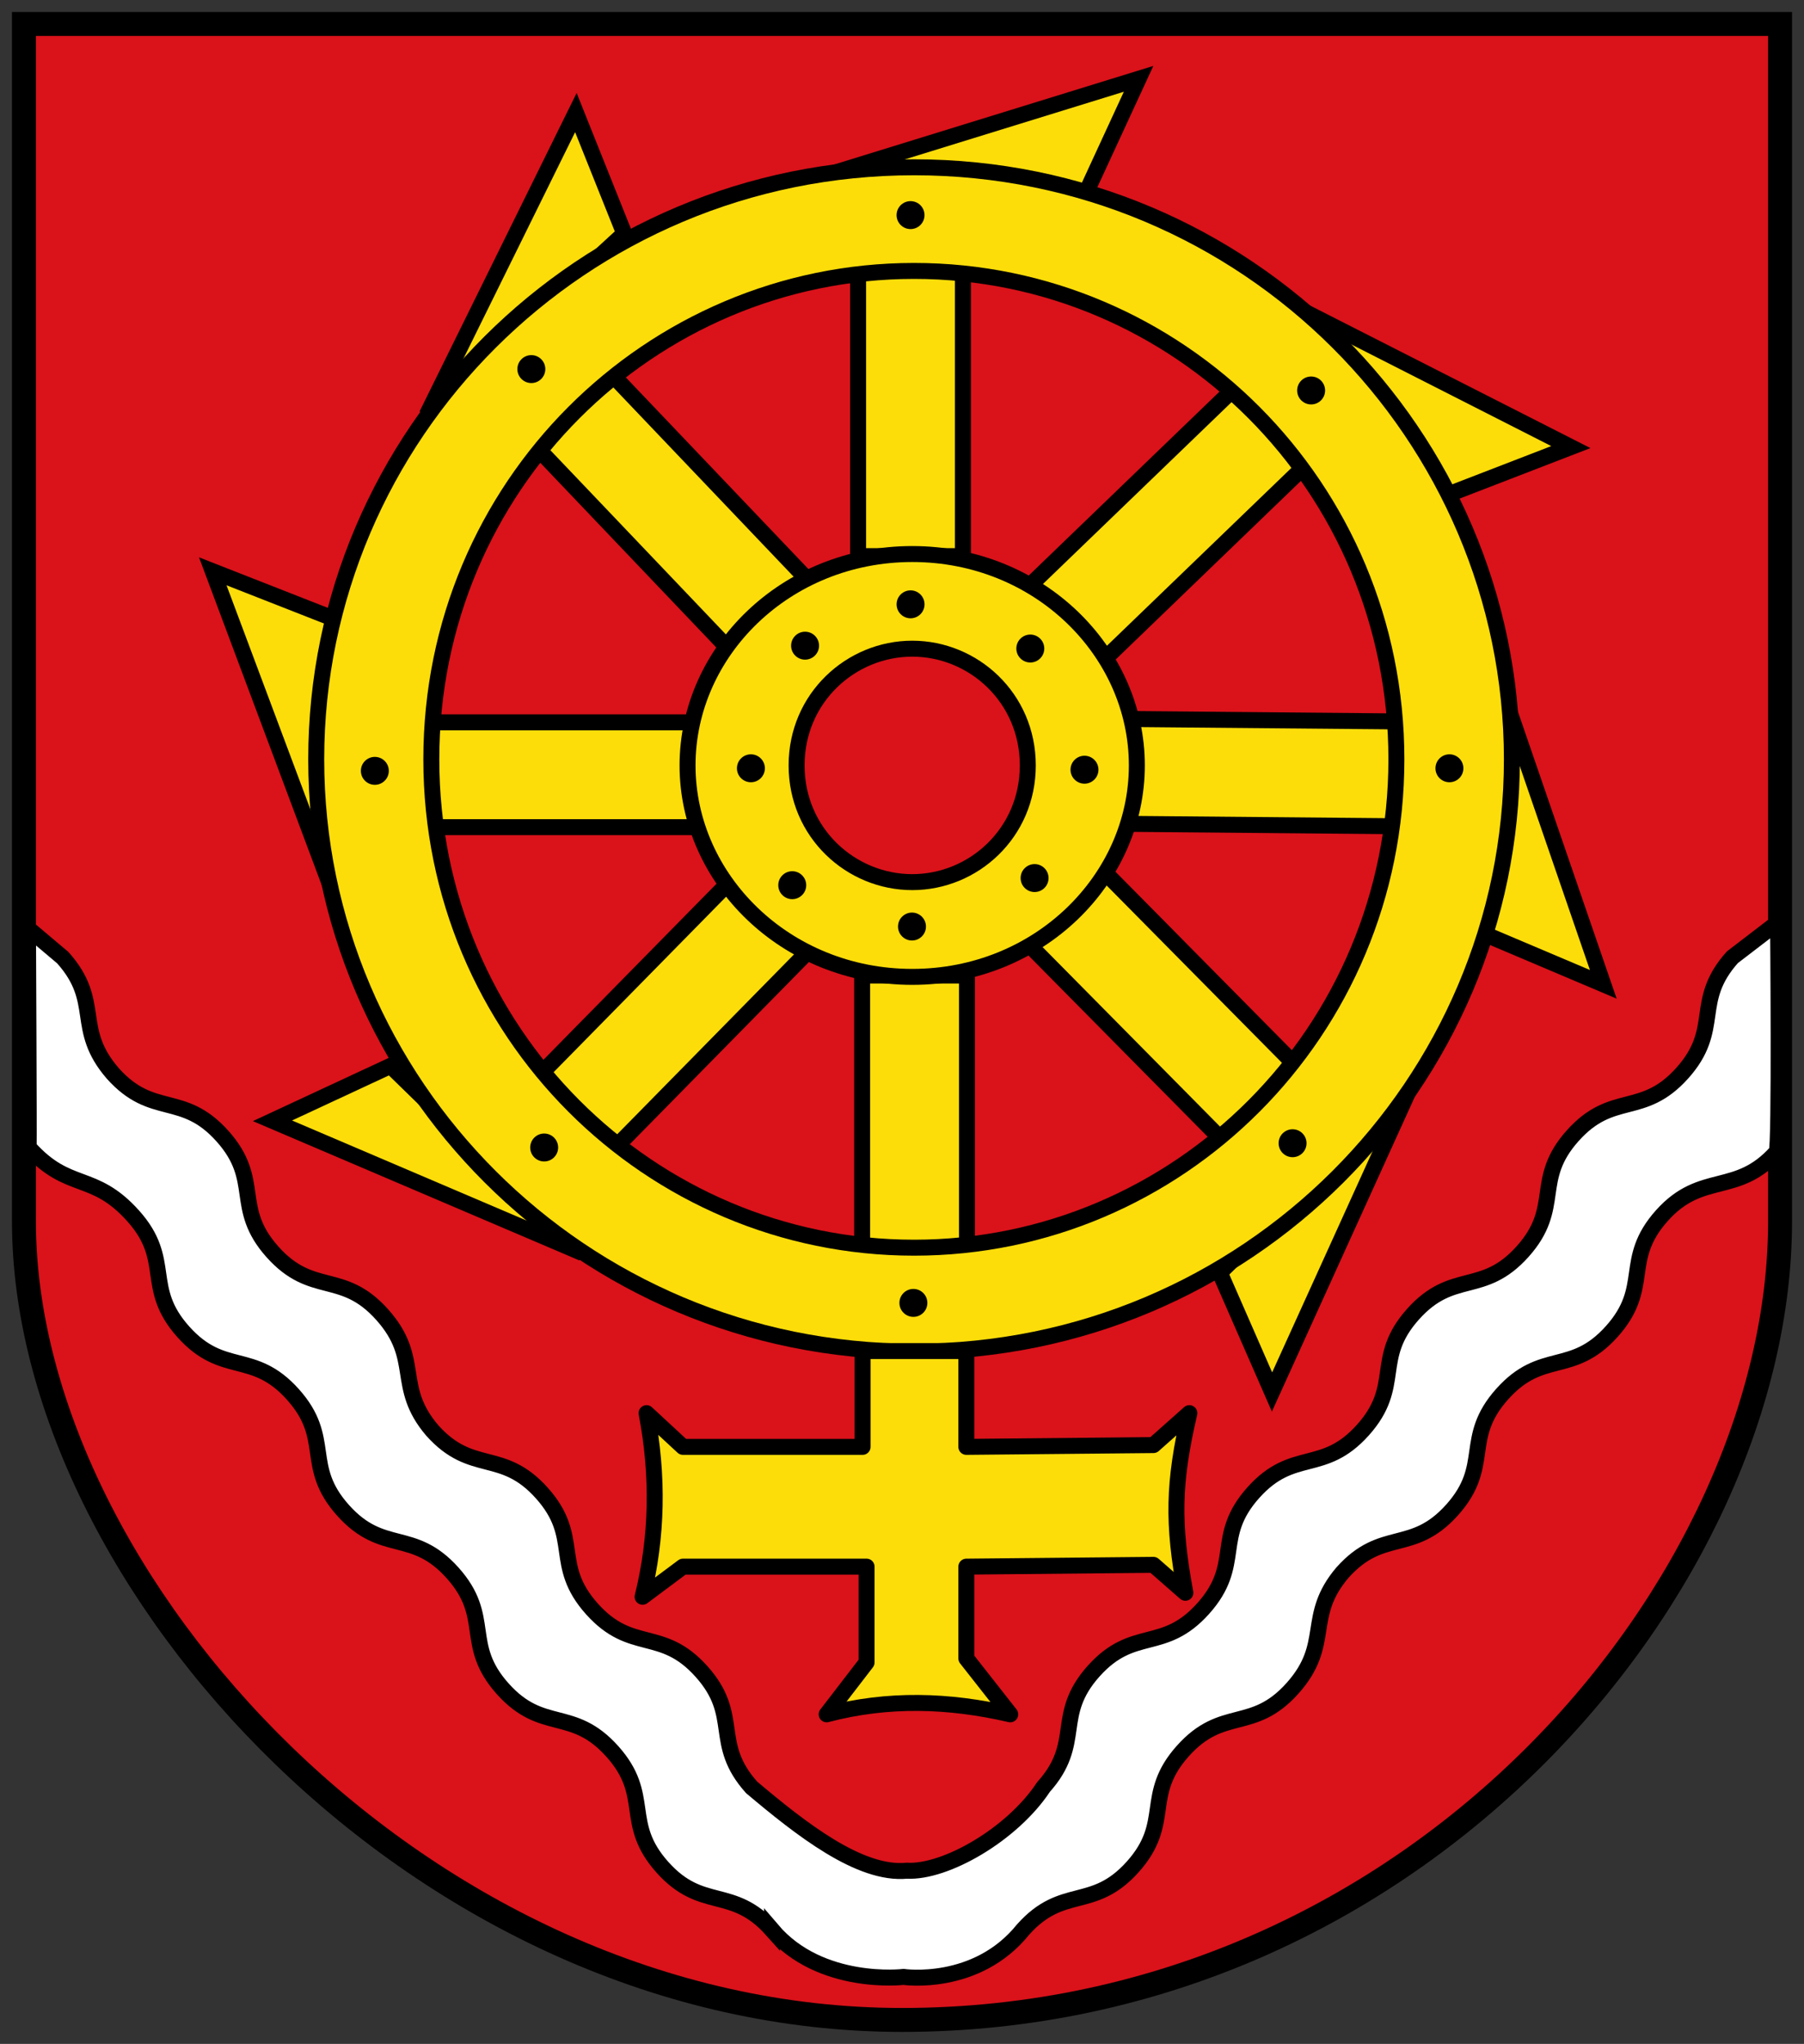
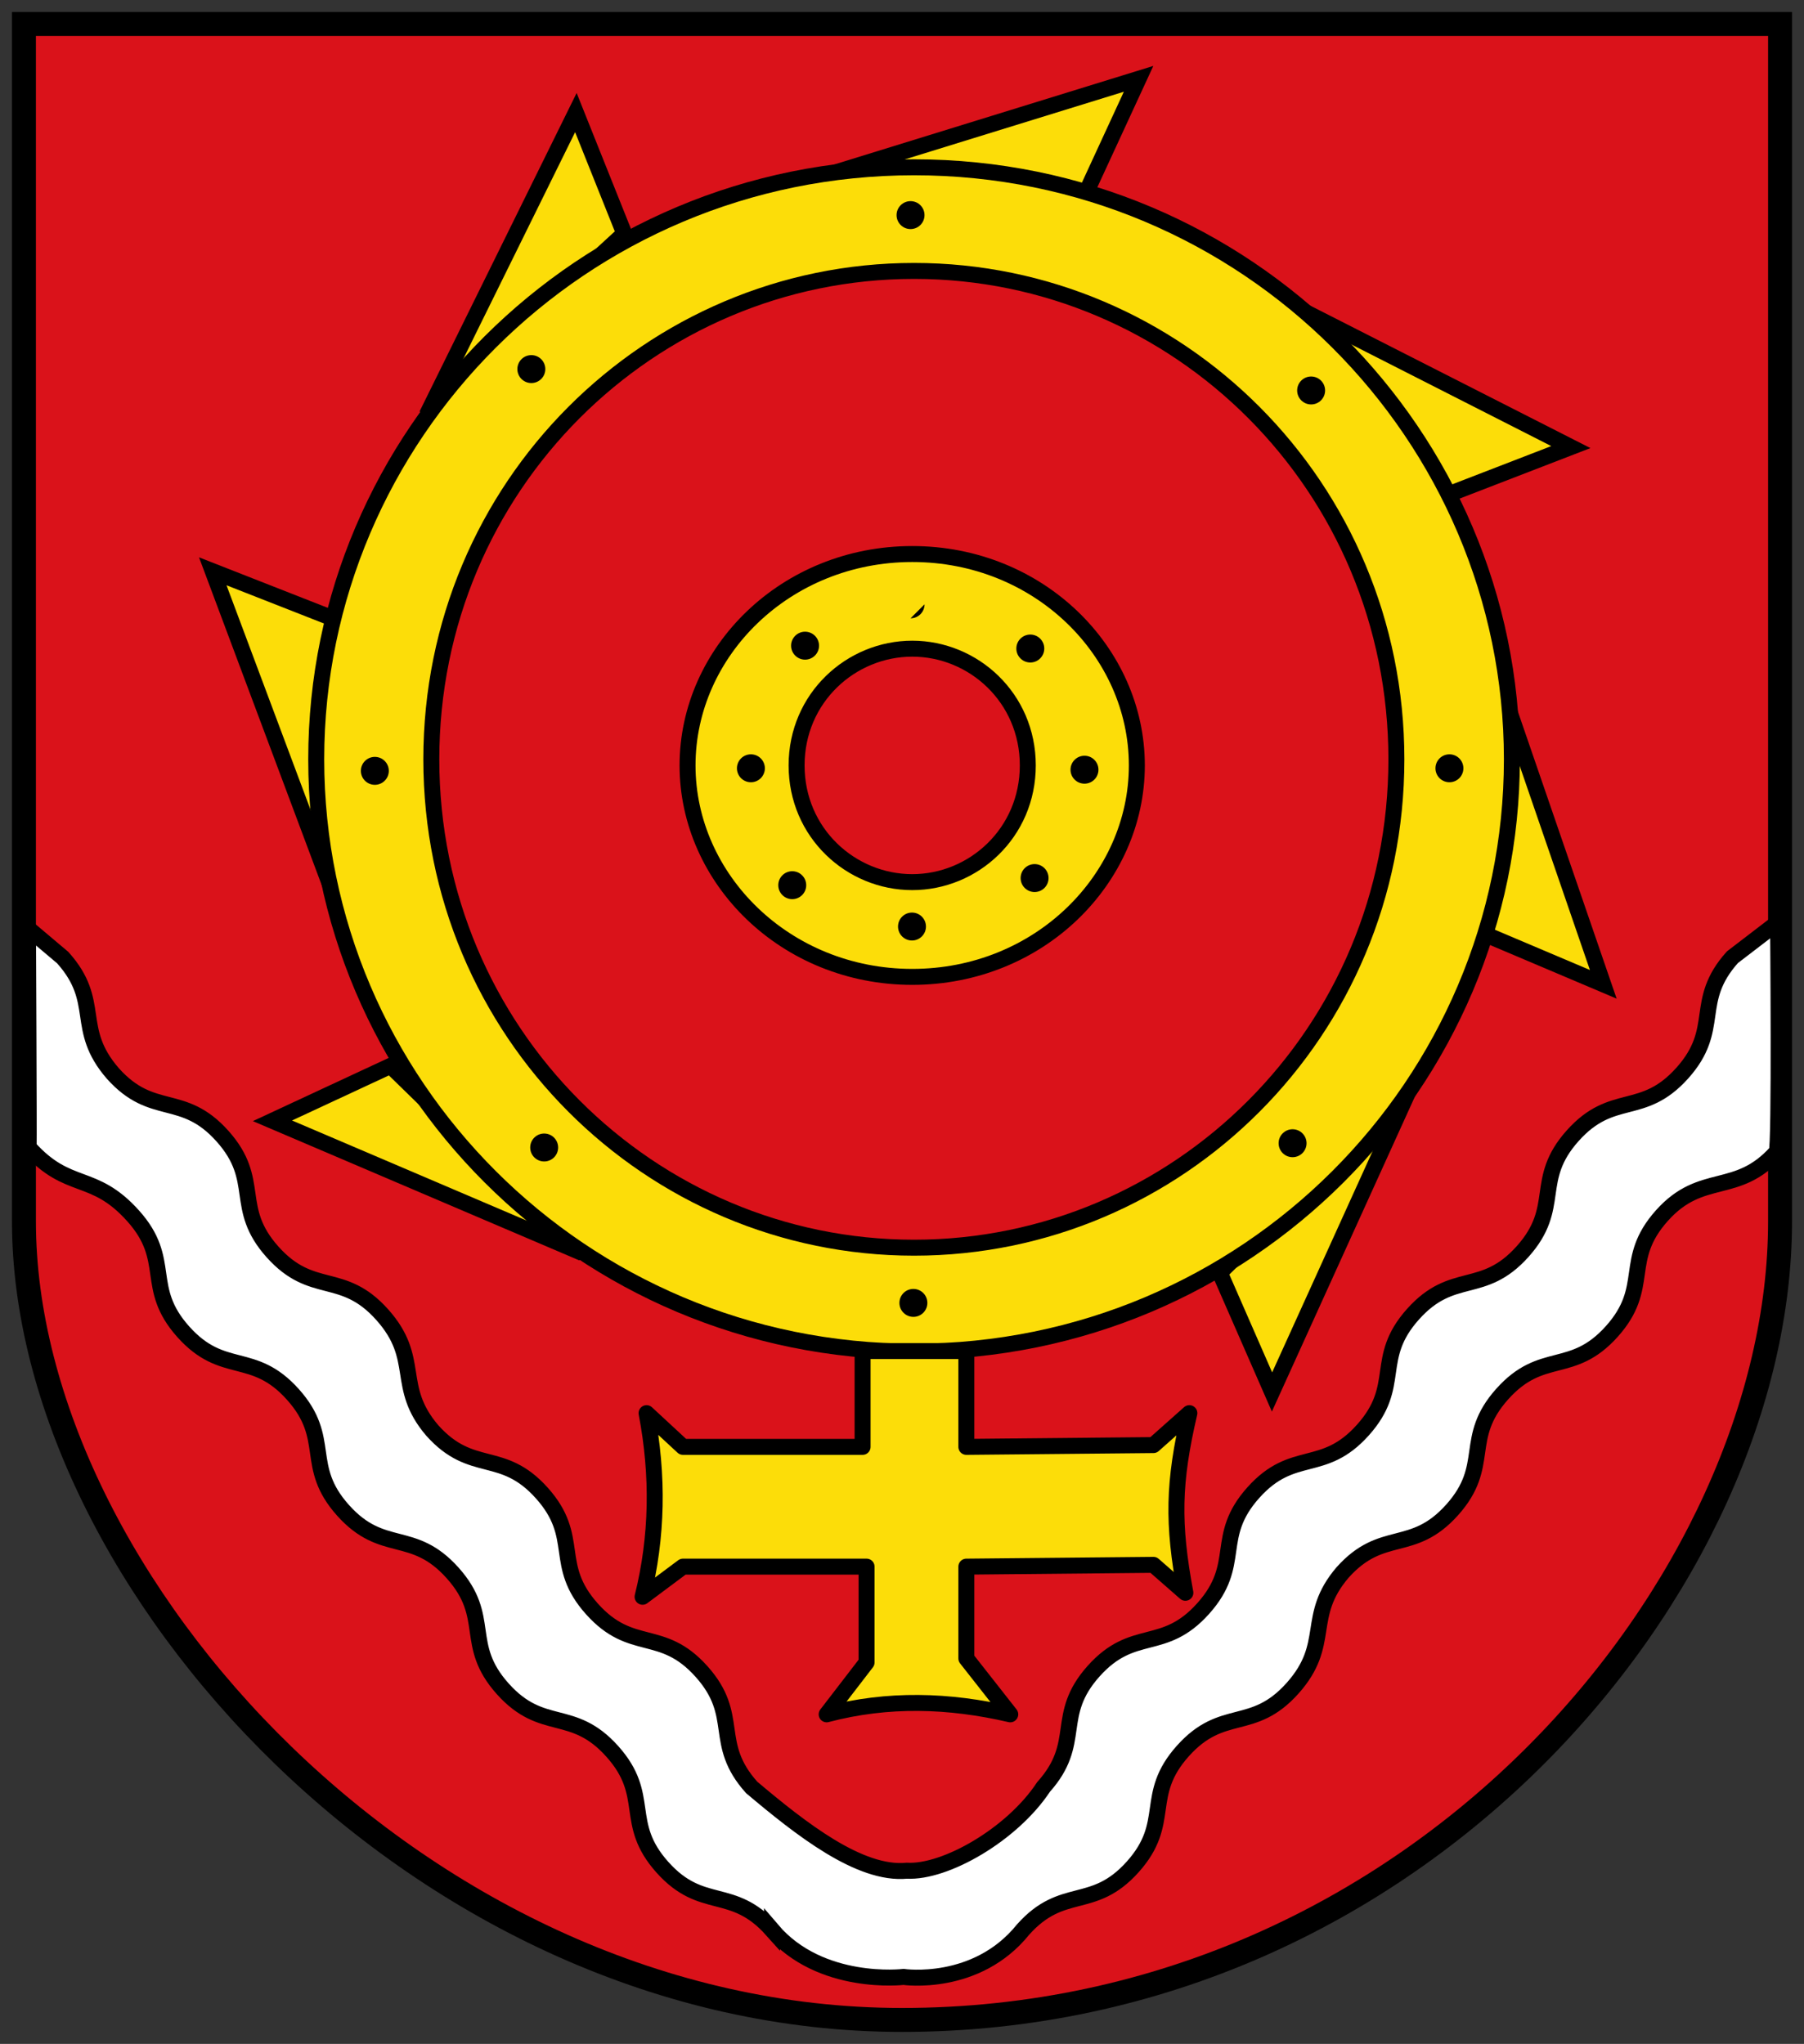
<svg xmlns="http://www.w3.org/2000/svg" xmlns:xlink="http://www.w3.org/1999/xlink" height="512" width="452" version="1.1">
  <rect width="100%" height="100%" fill="#333333" stroke="none" />
  <g transform="translate(0,-540.362)">
    <g transform="translate(16,-6)">
      <path stroke-linejoin="miter" d="m-10,552.36,440,0,0,300c0,90-90,200-220,200-120,0-220-110-220-200z" stroke="#000" stroke-linecap="butt" stroke-width="6" fill="#da121a" />
      <path stroke-linejoin="miter" d="m177.43,1029.8c-10.003-11.177-17.455-4.509-27.458-15.686s-2.552-17.846-12.555-29.024c-10.003-11.177-17.455-4.508-27.458-15.686-10.003-11.177-2.552-17.846-12.555-29.024-10.003-11.177-17.455-4.508-27.458-15.686-10.003-11.177-2.552-17.846-12.555-29.024-10.003-11.177-17.455-4.508-27.458-15.686-10.003-11.177-2.552-17.846-12.555-29.024-10.003-11.177-16.192-6.024-26.195-17.201,0.085-2.893-0.167-54.862-0.167-54.862l8.704,7.347c10.003,11.177,2.716,17.673,12.555,29.024,10.003,11.177,17.455,4.508,27.458,15.686,10.003,11.177,2.552,17.846,12.555,29.024,10.003,11.177,17.455,4.508,27.458,15.686,10.003,11.177,3.085,17.925,12.555,29.024,10.003,11.177,17.455,4.508,27.458,15.686,10.003,11.177,2.552,17.846,12.555,29.024,10.003,11.177,17.455,4.508,27.458,15.686,10.003,11.177,2.552,17.846,12.555,29.024,12.318,10.379,27.064,22.019,38.891,20.87,9.637,0.533,26.366-9.051,34.241-20.972,10.003-11.177,2.552-17.846,12.555-29.024,10.003-11.177,17.455-4.508,27.458-15.686,10.003-11.177,2.552-17.846,12.555-29.024,10.003-11.177,17.455-4.508,27.458-15.686,10.003-11.177,2.552-17.846,12.555-29.024,10.003-11.177,17.455-4.508,27.458-15.686,10.003-11.177,2.552-17.846,12.555-29.024,10.003-11.177,17.455-4.508,27.458-15.686,10.003-11.177,2.552-17.846,12.555-29.024l11.433-8.761s0.505,56.768-0.371,57.539c-10.003,11.177-18.718,4.761-28.721,15.938s-2.552,17.846-12.555,29.024c-10.003,11.177-17.455,4.508-27.458,15.686-10.003,11.177-2.552,17.846-12.555,29.024-10.003,11.177-17.455,4.508-27.458,15.686-9.47,11.099-2.552,17.846-12.555,29.024-10.003,11.177-17.455,4.508-27.458,15.686-10.003,11.177-2.552,17.846-12.555,29.024-10.003,11.177-17.455,4.508-27.458,15.686-11.717,14.559-29.966,11.886-29.966,11.886s-20.801,2.493-32.959-11.785z" stroke="#000" stroke-linecap="butt" stroke-miterlimit="4" stroke-dasharray="none" stroke-width="4" fill="#FFF" />
      <g transform="translate(-2.02,-5.051)">
-         <rect id="rect4161" stroke-linejoin="miter" stroke-dasharray="none" stroke-dashoffset="0" transform="translate(0,560.362)" height="74.751" width="26.264" stroke="#000" stroke-linecap="square" stroke-miterlimit="4" y="55.614" x="201.02" stroke-width="4" fill="#fcdd09" />
        <use xlink:href="#rect4161" transform="translate(1.01,179.807)" height="492" width="432" y="0" x="0" />
        <use xlink:href="#rect4161" transform="matrix(0.711,-0.703,0.703,0.711,-332.792,490.736)" height="492" width="432" y="0" x="0" />
        <use xlink:href="#rect4161" transform="matrix(0.713,0.701,-0.701,0.713,459.697,189.754)" height="492" width="432" y="0" x="0" />
        <use xlink:href="#rect4161" transform="matrix(0.009,-1,1,0.009,-352.777,953.231)" height="492" width="432" y="0" x="0" />
        <use xlink:href="#rect4161" transform="matrix(0.694,0.72,-0.72,0.694,601.341,74.502)" height="492" width="432" y="0" x="0" />
        <use xlink:href="#rect4161" transform="matrix(0.724,-0.69,0.69,0.724,-451.005,355.255)" height="492" width="432" y="0" x="0" />
        <use xlink:href="#rect4161" transform="matrix(0,-1,1,0,-527.33,959.647)" height="492" width="432" y="0" x="0" />
        <path style="baseline-shift:baseline;block-progression:tb;color:#000000;direction:ltr;text-indent:0;text-align:start;enable-background:accumulate;text-transform:none;" d="m214.59,690.2c-31.751,0-56.303,24.481-56.303,52.948s24.552,52.976,56.303,52.976,56.271-24.509,56.271-52.976-24.52-52.948-56.271-52.948zm0,23.708c15.337,0,28.949,12.309,28.949,29.24s-13.611,29.241-28.949,29.241c-15.337,0-28.98-12.309-28.98-29.241,0-16.931,13.643-29.24,28.98-29.24z" stroke="#000" stroke-miterlimit="4" stroke-dasharray="none" stroke-width="4" fill="#fcdd09" />
        <path id="path4205" stroke-linejoin="miter" d="M92.934,95.01,130.31,19.249,142.43,49.553z" transform="translate(0,560.362)" stroke="#000" stroke-linecap="butt" stroke-miterlimit="4" stroke-dasharray="none" stroke-width="4" fill="#fcdd09" />
        <use xlink:href="#path4205" transform="matrix(0.685,-0.729,0.729,0.685,-472.47,392.487)" height="492" width="432" y="0" x="0" />
        <use xlink:href="#path4205" transform="matrix(-0.055,-0.998,0.998,-0.055,-517.001,994.103)" height="492" width="432" y="0" x="0" />
        <use xlink:href="#path4205" transform="matrix(0.687,0.726,-0.726,0.687,602.574,78.362)" height="492" width="432" y="0" x="0" />
        <use xlink:href="#path4205" transform="matrix(-0.012,1,-1,-0.012,960.778,540.054)" height="492" width="432" y="0" x="0" />
        <use xlink:href="#path4205" transform="matrix(-0.704,0.71,-0.71,-0.704,890.99,1113.514)" height="492" width="432" y="0" x="0" />
        <use xlink:href="#path4205" transform="matrix(-0.999,0.032,-0.032,-0.999,453.457,1474.97)" height="492" width="432" y="0" x="0" />
        <path style="baseline-shift:baseline;block-progression:tb;color:#000000;direction:ltr;text-indent:0;text-align:start;enable-background:accumulate;text-transform:none;" d="m215.04,593.32c-83.428,0-149.79,67.222-149.79,148.3,0,81.074,66.366,148.39,149.79,148.39,83.428,0,149.79-67.313,149.79-148.39,0-81.074-66.366-148.3-149.79-148.3zm0,25.961c66.059,0,120.85,53.923,120.85,122.34,0,68.413-54.788,122.34-120.85,122.34-66.059,0-120.95-53.923-120.95-122.34,0-68.413,54.889-122.34,120.95-122.34z" stroke="#000" stroke-miterlimit="4" stroke-dasharray="none" stroke-width="4" fill="#fcdd09" />
        <path stroke-linejoin="round" d="m148.02,905.41c2.992,15.633,2.725,31.039-1,46l10.123-7.551h46v24l-10,13c15.333-4.046,30.667-3.567,46,0l-11-14v-23l46.877-0.449,8,7c-3.228-17.352-3.048-27.648,1-45l-9,8-46.877,0.449v-24h-26v24h-45z" stroke="#000" stroke-linecap="round" stroke-miterlimit="4" stroke-dasharray="none" stroke-width="4" fill="#fcdd09" />
-         <path d="m-412.86,198.43c0,1.972-1.439,3.571-3.214,3.571s-3.214-1.599-3.214-3.571,1.439-3.571,3.214-3.571,3.214,1.599,3.214,3.571zm-172.19,1.093c0,1.972-1.439,3.571-3.214,3.571s-3.214-1.599-3.214-3.571,1.439-3.571,3.214-3.571,3.214,1.599,3.214,3.571zm84.949,39.723c0,1.972-1.439,3.571-3.214,3.571s-3.214-1.599-3.214-3.571,1.439-3.571,3.214-3.571,3.214,1.599,3.214,3.571zm91.51-233.23c0,1.972-1.439,3.571-3.214,3.571s-3.214-1.599-3.214-3.571,1.439-3.571,3.214-3.571,3.214,1.599,3.214,3.571zm-92.165-44.825c0,1.972-1.439,3.571-3.214,3.571s-3.214-1.599-3.214-3.571,1.439-3.571,3.214-3.571,3.214,1.599,3.214,3.571zm-87.245,39.359c0,1.972-1.439,3.571-3.214,3.571s-3.214-1.599-3.214-3.571,1.439-3.571,3.214-3.571,3.214,1.599,3.214,3.571zm114.8,71.429c0,1.972-1.439,3.571-3.214,3.571s-3.214-1.599-3.214-3.571,1.439-3.571,3.214-3.571,3.214,1.599,3.214,3.571zm-51.822-0.729c0,1.972-1.439,3.571-3.214,3.571s-3.214-1.599-3.214-3.571,1.439-3.571,3.214-3.571,3.214,1.599,3.214,3.571zm24.271-10.569c0,1.972-1.439,3.571-3.214,3.571s-3.214-1.599-3.214-3.571,1.439-3.571,3.214-3.571,3.214,1.599,3.214,3.571zm-27.223,71.793c0,1.972-1.439,3.571-3.214,3.571s-3.214-1.599-3.214-3.571,1.439-3.571,3.214-3.571,3.214,1.599,3.214,3.571zm27.551,10.569c0,1.972-1.439,3.571-3.214,3.571s-3.214-1.599-3.214-3.571,1.439-3.571,3.214-3.571,3.214,1.599,3.214,3.571zm28.207-12.391c0,1.972-1.439,3.571-3.214,3.571s-3.214-1.599-3.214-3.571,1.439-3.571,3.214-3.571,3.214,1.599,3.214,3.571zm95.445-28.061c0,1.972-1.439,3.571-3.214,3.571s-3.214-1.599-3.214-3.571,1.439-3.571,3.214-3.571,3.214,1.599,3.214,3.571zm-83.965,0.364c0,1.972-1.439,3.571-3.214,3.571s-3.214-1.599-3.214-3.571,1.439-3.571,3.214-3.571,3.214,1.599,3.214,3.571zm-76.749-0.364c0,1.972-1.439,3.571-3.214,3.571s-3.214-1.599-3.214-3.571,1.439-3.571,3.214-3.571,3.214,1.599,3.214,3.571zm-86.523,0.656c0,1.972-1.439,3.571-3.214,3.571s-3.214-1.599-3.214-3.571,1.439-3.571,3.214-3.571,3.214,1.599,3.214,3.571z" transform="matrix(1.089,0,0,0.98,762.984,643.331)" fill="#000" />
+         <path d="m-412.86,198.43c0,1.972-1.439,3.571-3.214,3.571s-3.214-1.599-3.214-3.571,1.439-3.571,3.214-3.571,3.214,1.599,3.214,3.571zm-172.19,1.093c0,1.972-1.439,3.571-3.214,3.571s-3.214-1.599-3.214-3.571,1.439-3.571,3.214-3.571,3.214,1.599,3.214,3.571zm84.949,39.723c0,1.972-1.439,3.571-3.214,3.571s-3.214-1.599-3.214-3.571,1.439-3.571,3.214-3.571,3.214,1.599,3.214,3.571zm91.51-233.23c0,1.972-1.439,3.571-3.214,3.571s-3.214-1.599-3.214-3.571,1.439-3.571,3.214-3.571,3.214,1.599,3.214,3.571zm-92.165-44.825c0,1.972-1.439,3.571-3.214,3.571s-3.214-1.599-3.214-3.571,1.439-3.571,3.214-3.571,3.214,1.599,3.214,3.571zm-87.245,39.359c0,1.972-1.439,3.571-3.214,3.571s-3.214-1.599-3.214-3.571,1.439-3.571,3.214-3.571,3.214,1.599,3.214,3.571zm114.8,71.429c0,1.972-1.439,3.571-3.214,3.571s-3.214-1.599-3.214-3.571,1.439-3.571,3.214-3.571,3.214,1.599,3.214,3.571zm-51.822-0.729c0,1.972-1.439,3.571-3.214,3.571s-3.214-1.599-3.214-3.571,1.439-3.571,3.214-3.571,3.214,1.599,3.214,3.571zm24.271-10.569c0,1.972-1.439,3.571-3.214,3.571zm-27.223,71.793c0,1.972-1.439,3.571-3.214,3.571s-3.214-1.599-3.214-3.571,1.439-3.571,3.214-3.571,3.214,1.599,3.214,3.571zm27.551,10.569c0,1.972-1.439,3.571-3.214,3.571s-3.214-1.599-3.214-3.571,1.439-3.571,3.214-3.571,3.214,1.599,3.214,3.571zm28.207-12.391c0,1.972-1.439,3.571-3.214,3.571s-3.214-1.599-3.214-3.571,1.439-3.571,3.214-3.571,3.214,1.599,3.214,3.571zm95.445-28.061c0,1.972-1.439,3.571-3.214,3.571s-3.214-1.599-3.214-3.571,1.439-3.571,3.214-3.571,3.214,1.599,3.214,3.571zm-83.965,0.364c0,1.972-1.439,3.571-3.214,3.571s-3.214-1.599-3.214-3.571,1.439-3.571,3.214-3.571,3.214,1.599,3.214,3.571zm-76.749-0.364c0,1.972-1.439,3.571-3.214,3.571s-3.214-1.599-3.214-3.571,1.439-3.571,3.214-3.571,3.214,1.599,3.214,3.571zm-86.523,0.656c0,1.972-1.439,3.571-3.214,3.571s-3.214-1.599-3.214-3.571,1.439-3.571,3.214-3.571,3.214,1.599,3.214,3.571z" transform="matrix(1.089,0,0,0.98,762.984,643.331)" fill="#000" />
      </g>
    </g>
  </g>
</svg>